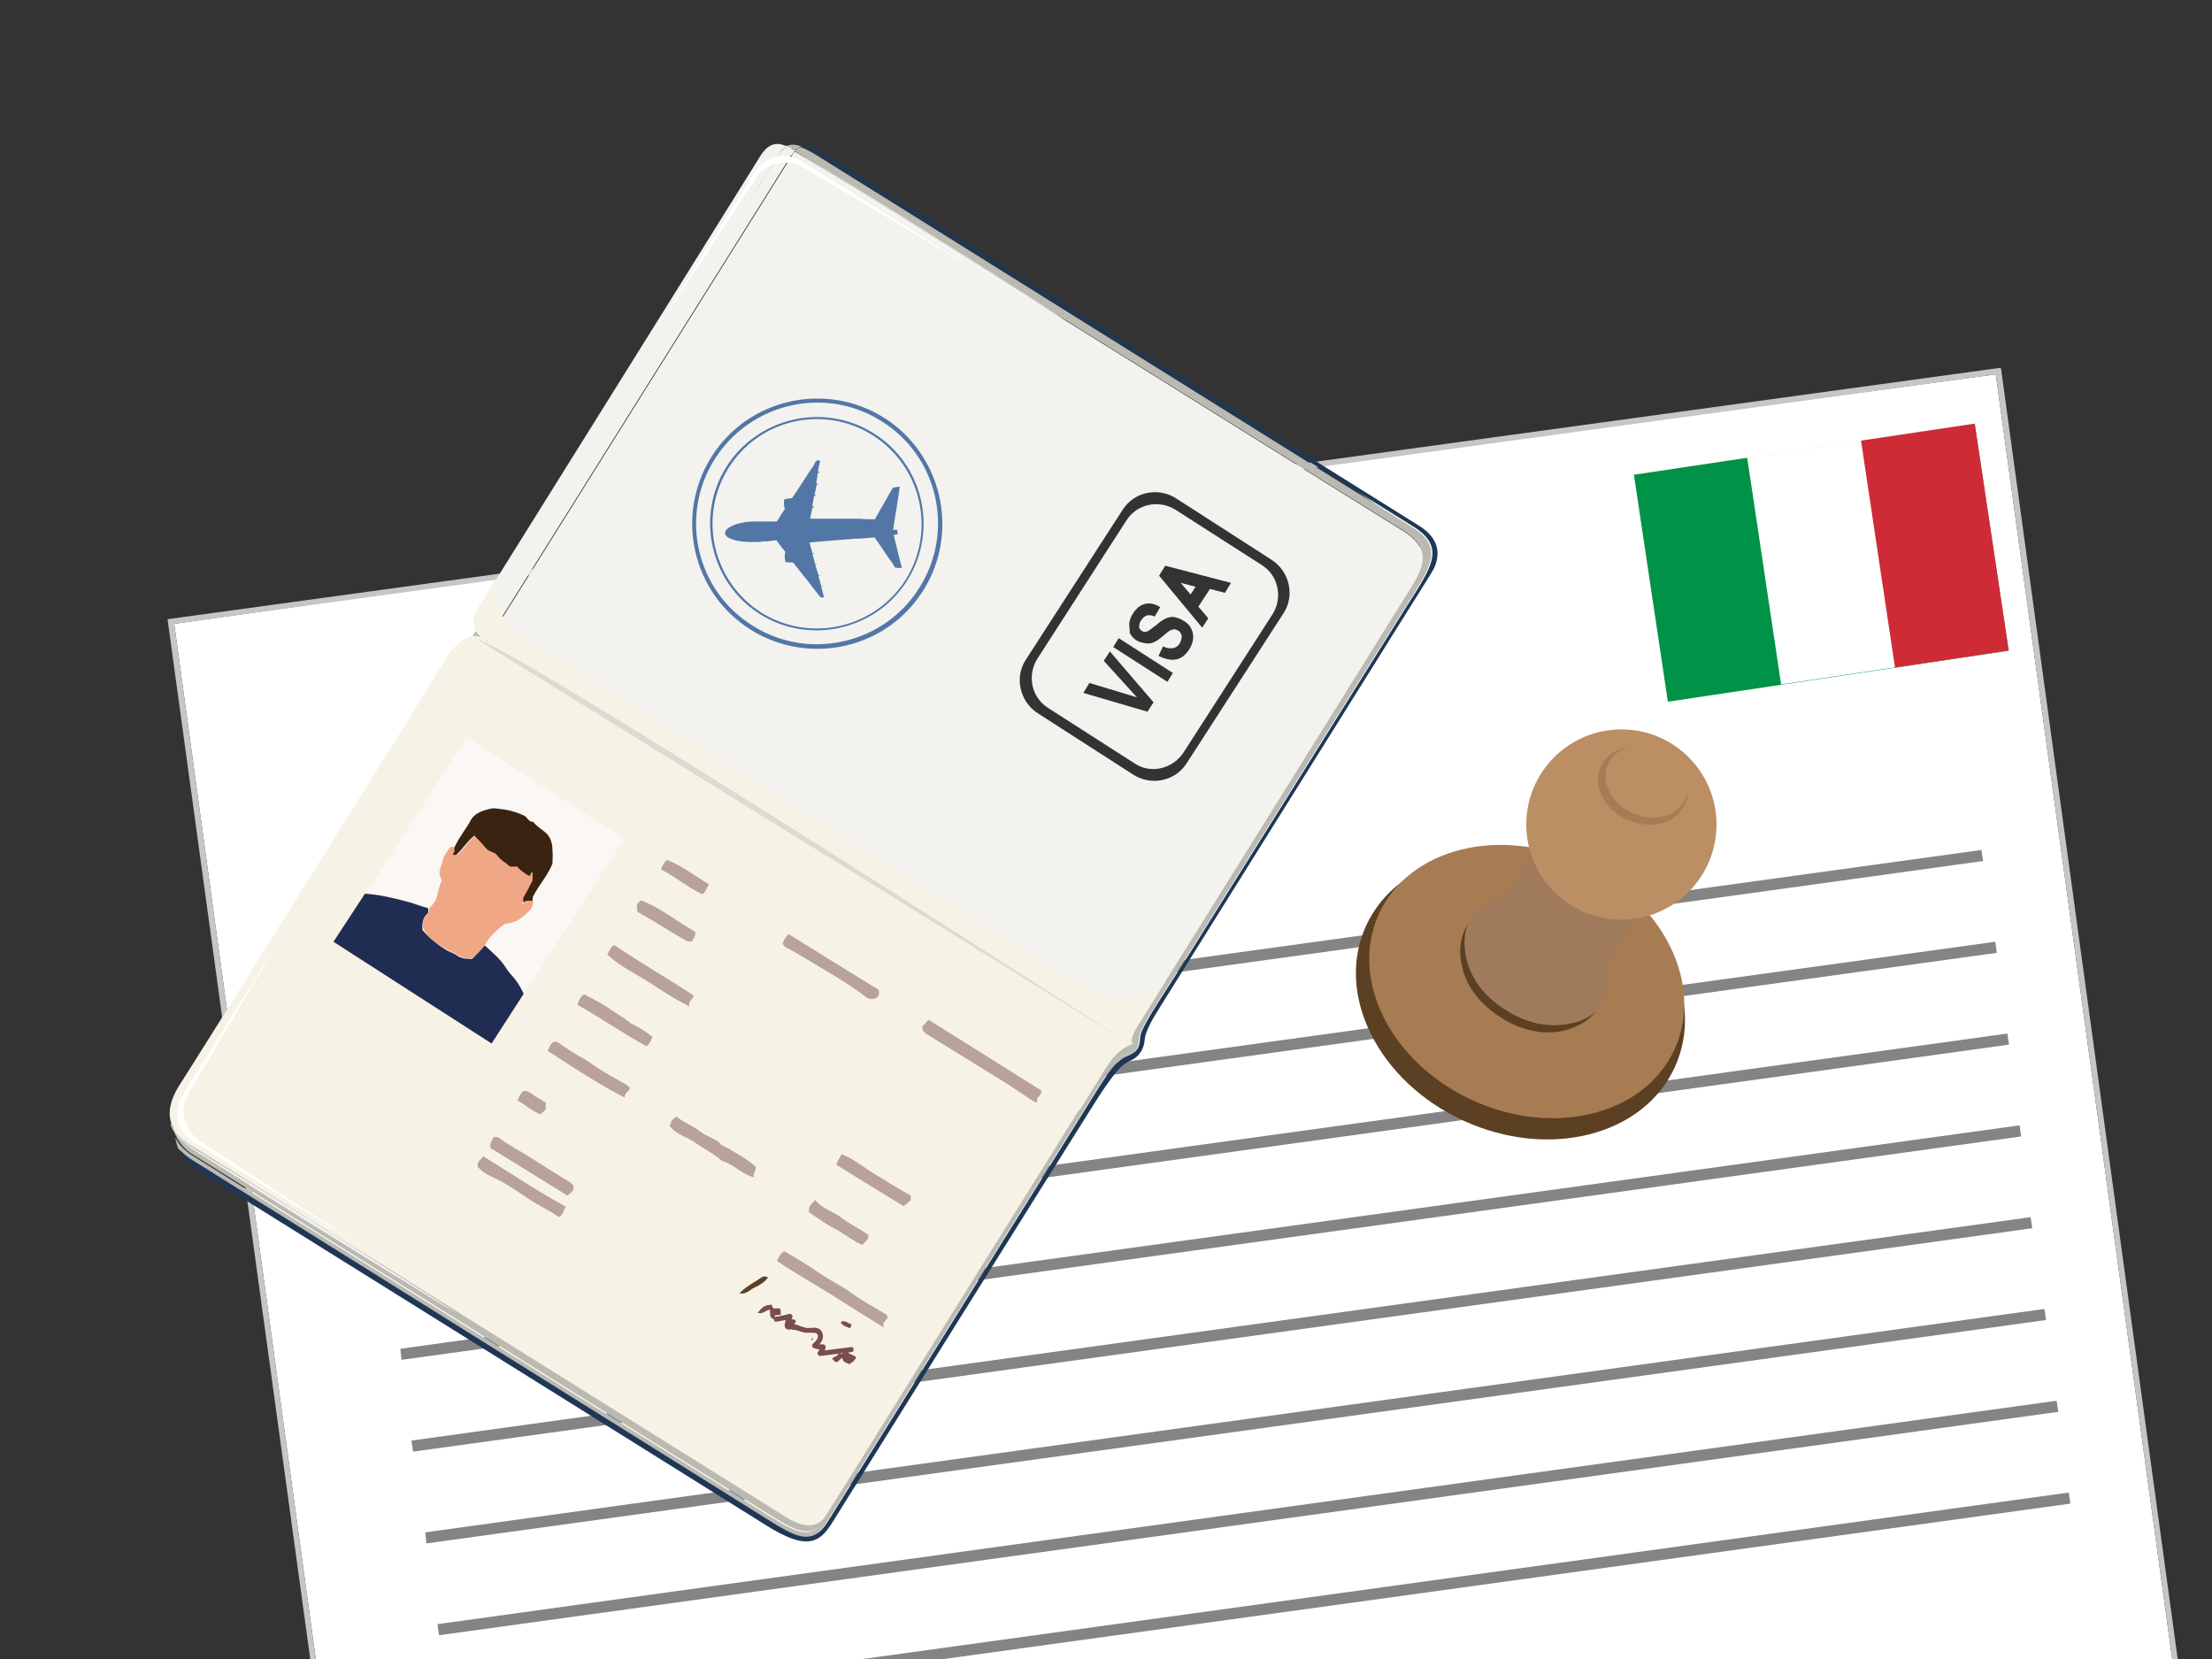
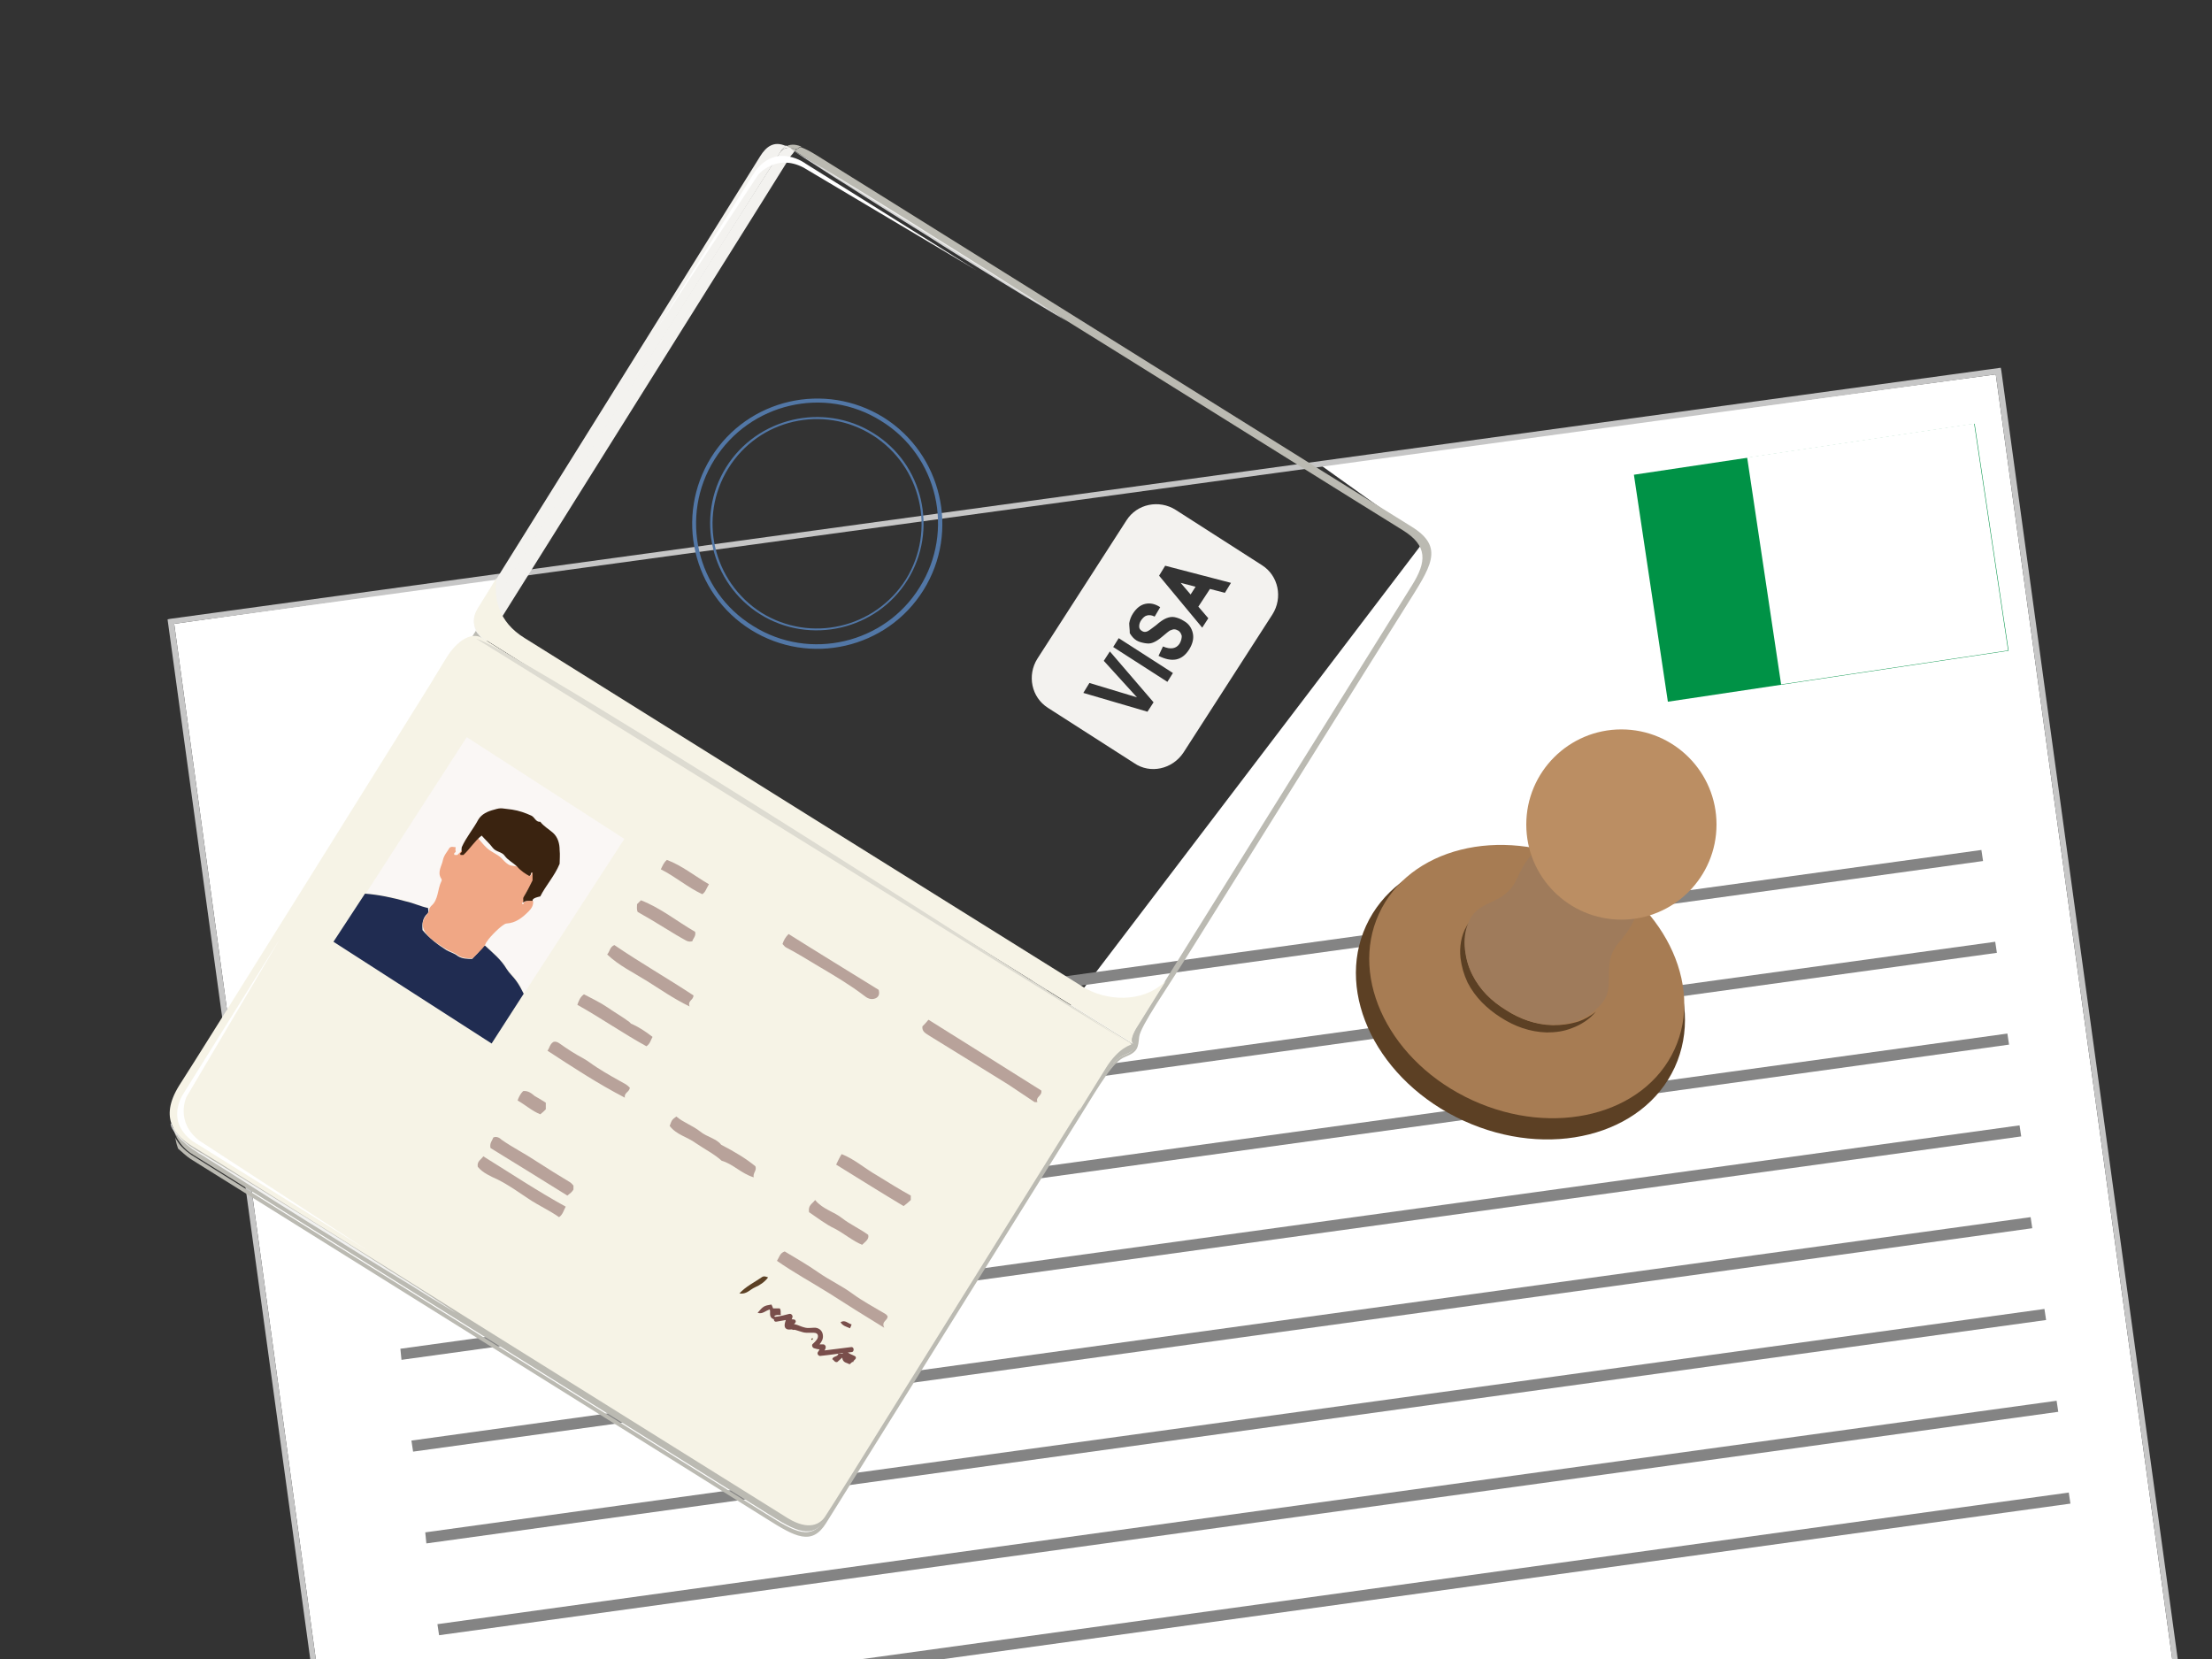
<svg xmlns="http://www.w3.org/2000/svg" version="1.1" id="Layer_1" x="0px" y="0px" viewBox="0 0 400 300" style="enable-background:new 0 0 400 300;" xml:space="preserve">
  <rect x="0" y="0" width="400" height="300" fill="#333333" stroke="none" />
  <style type="text/css">
	.st0{fill:#FFFFFF;}
	.st1{fill:#C6C6C6;}
	.st2{fill:#848484;}
	.st3{fill:#BBBAB2;}
	.st4{fill:#1F3756;}
	.st5{fill:#F3F2EF;}
	.st6{fill:#F6F3E6;}
	.st7{fill:#DDDBD1;}
	.st8{opacity:0.8;fill:#FFFFFF;}
	.st9{fill:#FAF7F5;}
	.st10{fill:#202C51;}
	.st11{fill:#F0A785;}
	.st12{fill:#3A2310;}
	.st13{fill:#B8A29A;}
	.st14{fill:#794E4B;}
	.st15{fill:#5C4024;}
	.st16{fill:#5277A6;}
	.st17{fill:#A77C53;}
	.st18{fill:#9F7B5B;}
	.st19{fill:#BB8E63;}
	.st20{fill:#009246;}
	.st21{fill:#CE2B37;}
</style>
  <polygon class="st0" points="89.8,104.6 31.5,112.8 57.1,300 392.8,300 360.9,67.7 238.8,84.1 257.7,97.6 137,256.2 58.9,214.6   49.3,182.1 91.6,105 " />
  <polygon class="st1" points="57.1,300 31.5,112.8 360.9,67.7 392.8,300 393.8,300 361.9,67 361.8,66.5 30.8,111.9 30.3,112   56.1,300 " />
  <polygon class="st2" points="323.2,160.6 358.6,155.7 358.3,153.7 100.9,189.2 100.9,189.2 65.5,194.1 65.8,196.1 323.2,160.6 " />
  <polygon class="st2" points="325.6,177.2 361.1,172.3 360.8,170.3 103.4,205.8 103.4,205.8 68,210.7 68.2,212.7 325.6,177.2 " />
  <polygon class="st2" points="327.9,193.8 363.3,188.9 363,186.9 105.6,222.4 105.6,222.4 70.2,227.3 70.5,229.3 327.9,193.8 " />
  <polygon class="st2" points="330,210.4 365.5,205.5 365.2,203.5 107.8,239 107.8,239 72.4,243.9 72.6,245.9 330,210.4 " />
  <polygon class="st2" points="332.1,227 367.5,222.1 367.2,220.1 109.8,255.6 109.8,255.6 74.4,260.5 74.7,262.5 332.1,227 " />
  <polygon class="st2" points="334.5,243.6 370,238.7 369.7,236.7 112.3,272.2 112.3,272.2 76.9,277.1 77.1,279.1 334.5,243.6 " />
  <polygon class="st2" points="336.8,260.2 372.2,255.3 371.9,253.3 114.5,288.8 114.5,288.8 79.1,293.7 79.4,295.7 336.8,260.2 " />
  <path class="st3" d="M84.2,215.2c-1.5-3.1-0.2-6.2,0-6.6c-0.2,0.4-0.4,0.6-0.4,0.6s-2,4.4,0.9,8C84.2,216.1,84.2,215.2,84.2,215.2  C84.2,215.2,84.2,215.2,84.2,215.2z" />
  <g>
-     <path class="st4" d="M256.5,95c-4.1-2.6-102.9-64.3-106.4-66.5c-2.4-1.5-3.9-2.5-5.1-2c0.8,0.3,1.8,0.8,2.9,1.5   c3.7,2.3,6,3.8,13,8.1c6.9,4.3,88.3,55.2,94.5,59c6.2,3.8,3.5,7.4-1,14.5c-4.5,7.2-35.7,57.1-39.4,63c-3.7,5.9-8.6,12.9-8.8,14.8   c-0.2,1.9-0.2,2.7-2.5,3.6c-2.3,0.9-4.6,5-7.9,10.3c-3.3,5.3-43.6,69.8-46.2,74c-2.6,4.2-5.6,2.4-10.7-0.7   c-5.8-3.6-98.3-61.4-104.2-65.1c-0.9-0.6-1.6-1.2-2.2-1.9c0.5,1.3,1.4,2.8,3.2,4c3.4,2.1,94.7,59.1,102.8,64.2   c8.1,5.1,10,2.8,12.4-1.1c2.4-3.9,41.9-67.1,46.2-73.9c4.3-6.9,5.7-8.3,7.3-9c1.7-0.7,2.5-2.3,2.6-3.8c0.1-1.6,1.7-4.2,2.9-6.1   c1.2-1.9,33.3-53.3,38.2-61.1c4.9-7.9,9.3-14.8,11.1-17.8C260.4,100.6,260.6,97.5,256.5,95z" />
    <path class="st3" d="M144.1,27c0.3-0.3,0.5-0.4,0.8-0.5c-1.2-0.5-2.1-0.4-2.8,0c0.2,0.1,0.5,0.2,0.7,0.4   C143.2,26.8,143.6,26.8,144.1,27z" />
    <path class="st3" d="M34.5,209.6c5.9,3.7,98.5,61.5,104.2,65.1c5.1,3.2,8.1,4.9,10.7,0.7c2.6-4.2,42.9-68.7,46.2-74   c3.3-5.3,5.7-9.5,7.9-10.3c2.3-0.9,2.3-1.7,2.5-3.6c0.2-1.9,5.1-8.9,8.8-14.8c3.7-5.9,34.9-55.9,39.4-63c4.5-7.2,7.2-10.7,1-14.5   c-6.2-3.8-87.6-54.7-94.5-59c-6.9-4.3-9.3-5.8-13-8.1c-1.1-0.7-2.1-1.2-2.9-1.5c-0.3,0.1-0.6,0.3-0.8,0.5c0.9,0.3,2,0.8,3.3,1.6   c3.7,2.3,6,3.8,12.9,8.1c6.9,4.3,88,55,94.2,58.8c6.1,3.8,3.5,7.3-1,14.4c-4.4,7.1-35.4,56.7-39.1,62.6c-3.7,5.9-8.6,12.8-8.7,14.7   c-0.2,1.9-0.2,2.7-2.5,3.6c-2.2,0.9-4.6,5-7.9,10.3c-3.3,5.3-43.3,69.3-45.9,73.4c-2.6,4.2-5.6,2.4-10.7-0.8   c-5.7-3.6-98-61.2-103.9-64.9c-1.5-1-2.5-2.1-3-3.2c0,0,0,0,0,0s0.1,0.9,0.5,2C32.9,208.3,33.6,209,34.5,209.6z" />
    <path class="st3" d="M86,114c-27.2,42.6-54.2,85-54.2,85s0,0,0,0C35.2,193.8,60.6,154,86,114C86,114,86,114,86,114z" />
    <path class="st3" d="M142.8,26.8c0.1,0,0.1,0.1,0.2,0.1c0.1,0.1,0.4,0.2,0.7,0.5c0.1-0.1,0.2-0.3,0.3-0.4   C143.6,26.8,143.2,26.8,142.8,26.8z" />
    <path class="st3" d="M31.9,205.6c0.6-1,28.5-45.5,56.2-89.6l-0.8-0.5c0,0-0.7-0.5-1.2-1.5c-25.5,40-50.8,79.8-54.2,85.1   C31.7,199.4,30.4,202.6,31.9,205.6z" />
    <path class="st3" d="M143.7,27.3c6.9,4.3,53.3,33.3,59.8,37.3c0,0,47.4,29.6,50.2,31.3c4.5,2.8,4.3,5.7,1.6,10   c-2.7,4.3-48.4,77.5-49.4,79.2c-0.6,0.9-1.9,3.1-1,3.7L88.1,116c-27.7,44.2-55.6,88.6-56.2,89.6c0.6,1.1,1.5,2.3,3,3.2   c5.9,3.7,98.2,61.3,103.9,64.9c5.1,3.2,8.1,4.9,10.7,0.8c2.6-4.2,42.6-68.1,45.9-73.4c3.3-5.3,5.6-9.4,7.9-10.3   c2.2-0.9,2.3-1.6,2.5-3.6c0.2-1.9,5.1-8.8,8.7-14.7c3.7-5.9,34.6-55.5,39.1-62.6c4.4-7.1,7.1-10.6,1-14.4   c-6.1-3.8-87.3-54.5-94.2-58.8c-6.9-4.3-9.3-5.8-12.9-8.1c-1.3-0.8-2.4-1.3-3.3-1.6C144,27.1,143.8,27.2,143.7,27.3z" />
    <path class="st5" d="M141.3,27.2c0.2-0.3,0.5-0.6,0.8-0.8c-2.2-1-3.6,0.2-4.6,1.8c-1.1,1.8-49.1,78.7-51.1,81.9c-1,1.6-0.8,3-0.3,4   c10.4-16.4,20.9-32.8,29.8-46.8C130.4,44.4,141,27.7,141.3,27.2z" />
    <path class="st5" d="M141.3,27.2c-0.3,0.5-10.9,17.2-25.5,40c14.3-22.5,24.8-38.9,25.1-39.4c0.4-0.7,1-1.1,1.9-1.1   c-0.3-0.1-0.5-0.3-0.7-0.4C141.8,26.6,141.5,26.9,141.3,27.2z" />
    <path class="st5" d="M115.8,67.2c-8.9,14-19.4,30.4-29.8,46.8c0,0,0,0,0,0C96.5,97.7,106.9,81.3,115.8,67.2z" />
    <path class="st5" d="M143.7,27.3c-0.4-0.2-0.6-0.4-0.7-0.5c-0.1,0-0.1-0.1-0.2-0.1c-0.9,0-1.5,0.4-1.9,1.1   c-0.3,0.5-10.8,16.9-25.1,39.4c-9,14.1-19.4,30.4-29.8,46.8c0.5,0.9,1.2,1.5,1.2,1.5l0.8,0.5c27.1-43.3,54.1-86.3,55-87.8   C143.3,27.9,143.5,27.6,143.7,27.3z" />
    <path class="st5" d="M214,136.1l16.1-25c1.9-3,1.1-7-1.9-8.9l-15.6-10c-3-1.9-7-1.1-8.9,1.9l-16.1,25c-1.9,3-1.1,7,1.9,8.9l15.6,10   C208,140,212,139.1,214,136.1z M210.7,102.3l11.9,3.1l-1.1,1.8l-2.7-0.7l-2.1,3.2l1.8,2.1l-1.1,1.7l-7.8-9.4L210.7,102.3z    M204.2,112.7c0.1-0.6,0.3-1.2,0.7-1.8c0.6-0.9,1.3-1.5,2.2-1.7c0.9-0.2,1.8,0,2.7,0.6l-1,1.7c-0.6-0.3-1-0.3-1.4-0.2   c-0.4,0.1-0.7,0.4-1,0.8c-0.3,0.4-0.4,0.8-0.4,1.2c0,0.4,0.2,0.6,0.5,0.8c0.3,0.2,0.6,0.2,0.9,0.1c0.3-0.1,0.8-0.5,1.6-1.1   c0.8-0.7,1.4-1.1,1.9-1.3c0.5-0.2,1-0.3,1.5-0.2c0.5,0.1,1.1,0.3,1.7,0.7c0.9,0.5,1.4,1.3,1.6,2.2c0.2,0.9,0,1.9-0.7,3   c-1.3,2-3.1,2.3-5.5,1.1l0.8-1.7c1.4,0.6,2.4,0.4,3-0.5c0.3-0.5,0.4-1,0.4-1.4c-0.1-0.4-0.3-0.8-0.7-1c-0.2-0.1-0.4-0.2-0.7-0.2   c-0.2,0-0.4,0.1-0.7,0.2c-0.2,0.1-0.7,0.5-1.4,1.1c-0.7,0.6-1.2,0.9-1.7,1.1c-0.5,0.2-0.9,0.2-1.5,0.1c-0.5-0.1-1-0.2-1.5-0.5   c-0.5-0.3-0.9-0.8-1.2-1.3C204.3,113.8,204.2,113.3,204.2,112.7z M202.3,115.4l9.8,6.3l-1,1.6l-9.8-6.3L202.3,115.4z M197,123.5   l8.6,2.6l-6-6.6l1.1-1.7l7.9,9.2l-1.1,1.7l-11.6-3.4L197,123.5z" />
-     <path class="st5" d="M205.9,185.2c1.1-1.7,46.7-74.8,49.4-79.2c2.7-4.3,2.9-7.2-1.6-10c-2.8-1.7-50.2-31.3-50.2-31.3   c-6.5-4-52.9-33-59.8-37.3c-0.2,0.2-0.4,0.5-0.6,0.9c-0.9,1.5-27.9,44.5-55,87.8l116.9,72.9C204,188.3,205.3,186.1,205.9,185.2z    M185.5,119.3L203,92.2c2.1-3.3,6.5-4.2,9.8-2l17.1,11c3.3,2.1,4.3,6.5,2.2,9.7L214.6,138c-2.1,3.3-6.5,4.2-9.8,2l-17.1-11   C184.4,126.9,183.4,122.5,185.5,119.3z" />
    <polygon class="st5" points="215.3,107.5 216.2,106.1 213.5,105.4  " />
    <path class="st6" d="M76.4,126c0,0,2.3-3.7,4.3-7c2-3.3,4.7-4.8,6.5-3.6c1.8,1.1,117.4,73.3,117.4,73.3s-2.3,0.5-4.6,4.2   c-2.3,3.7-35.5,56.9-39.8,63.8c-2.4,3.9-9.9,15.9-10.9,17.4c-0.9,1.5-3,2.8-6.9,0.4c-3.8-2.4-63.3-39.5-72.3-45.2   c-9-5.6-26.3-16.4-31.7-19.8c0,0-0.7-0.4-3.6-2.2c-2.9-1.8-6.2-4.9-2.4-11C36.3,190.3,76.4,126,76.4,126z" />
    <path class="st6" d="M80.7,119.1c-0.8,1.2-1.5,2.5-2.2,3.6c3-1.2,8.2-3.4,12.7-0.5c13.4,8.3,74.5,46.5,90.2,56.4   c12,7.5,16.5,13.3,13.7,22.4c2.6-4.2,4.4-7.1,4.9-7.9c2.3-3.7,4.6-4.2,4.6-4.2S89.1,116.6,87.2,115.5   C85.4,114.3,82.7,115.8,80.7,119.1z" />
    <path class="st6" d="M195.9,178.5c-5.3-3.3-91.3-57-101-63.1c-4.9-3-5.6-7.3-5.1-10.9c-1.9,3.1-3.1,5-3.4,5.5   c-2,3.2,0.9,5.4,0.9,5.4l117.7,73.4c-1-0.6,0.4-2.8,1-3.7c0.2-0.3,2-3.2,4.8-7.7C206.5,181.6,199.8,180.9,195.9,178.5z" />
    <path class="st7" d="M86.1,115.5l117.6,72.9C203.7,188.4,93.5,117.2,86.1,115.5z" />
    <path class="st8" d="M31,203.1c0,0,0,0.1,0,0.2c0,0.1,0,0.1,0.1,0.2c0,0.1,0.1,0.2,0.1,0.3c0.1,0.2,0.3,0.4,0.4,0.7   c0.2,0.3,0.4,0.5,0.7,0.9c0.3,0.3,0.6,0.6,1,1c0.4,0.3,0.8,0.7,1.3,1c0.5,0.3,1,0.7,1.6,1c0.6,0.3,1.2,0.7,1.8,1.1   c2.5,1.5,5.4,3.3,8.5,5.2c3.1,1.9,6.4,4,9.7,6c3.3,2.1,6.6,4.1,9.7,6.1c3.1,2,6,3.8,8.4,5.3c2.5,1.6,4.5,2.9,5.9,3.8   c1.4,0.9,2.2,1.5,2.2,1.5s-0.8-0.5-2.3-1.4c-1.5-0.9-3.5-2.1-6-3.7c-2.5-1.5-5.4-3.3-8.5-5.2c-3.1-1.9-6.4-4-9.7-6   c-3.3-2.1-6.6-4.1-9.7-6.1c-3.1-2-6-3.8-8.4-5.3c-0.6-0.4-1.2-0.8-1.8-1.1c-0.5-0.4-1.1-0.7-1.6-1.1c-0.5-0.4-0.9-0.7-1.3-1.1   c-0.4-0.3-0.7-0.7-1-1c-0.3-0.3-0.5-0.6-0.7-0.9c-0.2-0.3-0.3-0.5-0.4-0.7c0-0.1-0.1-0.2-0.1-0.3c0-0.1,0-0.2-0.1-0.2   C31,203.2,31,203.1,31,203.1z" />
    <path class="st8" d="M143.4,27.2c0,0,0.8,0.5,2.2,1.3c1.4,0.8,3.3,2,5.7,3.4c2.3,1.4,5.1,3.1,8,4.9c2.9,1.8,6,3.7,9.1,5.7   c3.1,1.9,6.2,3.9,9.1,5.7c2.9,1.8,5.6,3.6,7.9,5c2.3,1.5,4.2,2.7,5.6,3.6c1.3,0.9,2.1,1.4,2.1,1.4s-0.8-0.5-2.2-1.3   c-1.4-0.8-3.3-2-5.7-3.4c-2.3-1.4-5.1-3.1-8-4.9c-2.9-1.8-6-3.7-9.1-5.7c-3.1-1.9-6.2-3.9-9.1-5.7c-2.9-1.8-5.6-3.6-7.9-5   c-2.3-1.5-4.2-2.7-5.6-3.6C144.1,27.7,143.4,27.2,143.4,27.2z" />
    <path class="st0" d="M176.6,48.9l-30.9-19.3c0,0-5.1-3.9-9.1,1.3l-17.7,28.4l18.2-27.7c0,0,3.2-3.9,8.2-1.3L176.6,48.9z" />
    <path class="st0" d="M66.6,226.2l-30.9-19.3c0,0-5.8-2.8-2.8-8.7l17.7-28.4l-16.9,28.6c0,0-2.1,4.5,2.4,7.9L66.6,226.2z" />
    <g>
      <path class="st9" d="M77.5,164.1c-0.1,0.3,0.1,0.7-0.1,1c-1,0.8-1.1,1.9-0.9,3c1.3,1.4,2.7,2.6,4.3,3.6c0.7,0.4,1.5,0.7,2.1,1.1    c0.8,0.6,1.7,0.5,2.6,0.5c0.4-0.5,1-0.8,1.2-1.4c0.2-0.5,0.6-0.8,1.1-1c1.4,1.3,2.8,2.6,3.9,4.2c0.5,0.8,1.2,1.3,1.7,2.1    c0.6,0.8,1,1.6,1.4,2.4l18.1-27.9l-28.5-18.4l-18.2,28.2c2.5,0.2,5,0.7,7.4,1.4C74.9,163.3,76.1,163.9,77.5,164.1z" />
      <path class="st10" d="M88.9,188.7l5.8-9c-0.4-0.8-0.8-1.6-1.4-2.4c-0.5-0.7-1.2-1.3-1.7-2.1c-1-1.7-2.5-2.9-3.9-4.2    c-0.5,0.2-0.9,0.5-1.1,1c-0.3,0.6-0.9,0.9-1.2,1.4c-0.9,0-1.8,0-2.6-0.5c-0.6-0.5-1.4-0.7-2.1-1.1c-1.6-1-3.1-2.2-4.3-3.6    c-0.1-1.1,0-2.2,0.9-3c0.3-0.3,0.1-0.7,0.1-1c-1.4-0.3-2.6-0.9-4-1.2c-2.5-0.7-4.9-1.2-7.4-1.4l-5.7,8.7L88.9,188.7z" />
      <path class="st11" d="M87.7,170.9c-0.6,0.9-1.5,1.6-2.2,2.4c-0.9,0-1.8,0-2.6-0.5c-0.6-0.5-1.4-0.7-2.1-1.1    c-1.8-1.1-5.7-3.3-3.9-5.9c0.2-0.4,0.6-0.7,0.7-1.1c0-0.2,0-0.4,0.1-0.5c0.1-0.2,0.2-0.3,0.3-0.4c1.3-1.1,1.1-3,1.8-4.4    c0.1-0.1,0.1-0.4,0-0.5c-0.8-1.2,0.1-2.3,0.3-3.4c0.2-0.9,0.8-1.5,1.2-2.2c0.4-0.3,0.7-0.1,1.1-0.1c0,0.2-0.1,0.5,0,0.7    c0.1,0.3-0.5,0.3-0.2,0.7c0.2,0,0.5,0,0.5,0c1.2-1.1,2-2.5,3.3-3.5c0.7,0.7,1.4,1.7,2.1,2.3c0.8,0.7,1.7,1,2.5,1.7    c0.4,0.4,0.8,0.9,1.3,1.2c0.6,0.4,1.3,0.2,1.8,0.5c0.7,0.4,1.4,1.2,2.1,1.6c0.5-0.1,0.1-0.7,0.6-0.6c0,0.5,0,1,0,1.4    c-0.6,1-1.1,2-1.6,3c-0.2,0.3-0.1,0.7-0.1,1c-0.2,0-0.3,0-0.3,0.2c0,0,0.1,0.1,0.1,0.1c0.2,0,0.2-0.1,0.2-0.3    c0.5-0.4,1.1-0.3,1.7-0.3c0.1,0.8-0.3,1.4-0.8,1.9c-1.1,1.1-2.3,2.1-4,2.2c-0.7,0-3.2,2.6-3.5,3.2    C87.9,170.4,87.8,170.7,87.7,170.9C87.7,170.9,87.7,170.9,87.7,170.9z" />
-       <path class="st12" d="M96.3,162.9c-0.6,0-1.2-0.1-1.7,0.3c0.1-0.3-0.1-0.7,0.1-1c0.6-1,1.1-2,1.6-3c0-0.4,0-0.9,0-1.4    c-0.5-0.1-0.1,0.5-0.6,0.6c-0.7-0.4-1.5-0.9-2.2-1.7c-0.4,0-0.9,0-1.3,0c-0.7-0.7-1.6-1.1-2.2-1.9c-0.5-0.8-1.6-0.7-2.2-1.5    c-0.6-0.8-1.3-1.4-2-2.2c-1.3,1-2.1,2.4-3.3,3.5c-0.1,0-0.3,0-0.5,0c-0.3-0.4,0.3-0.4,0.2-0.7c-0.1-0.2,0-0.5,0-0.7    c0.8-1.8,2.1-3.3,3-5c0.6-1,1.7-1.5,2.9-1.8c1.3-0.4,1.3-0.2,3.2,0c1.3,0.2,2.4,0.6,3.5,1.1c0.6,0.3,0.8,1.2,1.6,1.1    c0.6,0.8,1.5,1.3,2.3,2c0.9,0.8,1.2,2,1.2,3.1c0.1,0.9,0,1.7,0,2.5c-0.9,2.2-2.5,3.9-3.5,5.9C96.3,162.4,96.3,162.7,96.3,162.9z" />
+       <path class="st12" d="M96.3,162.9c-0.6,0-1.2-0.1-1.7,0.3c0.1-0.3-0.1-0.7,0.1-1c0.6-1,1.1-2,1.6-3c0-0.4,0-0.9,0-1.4    c-0.5-0.1-0.1,0.5-0.6,0.6c-0.7-0.4-1.5-0.9-2.2-1.7c-0.7-0.7-1.6-1.1-2.2-1.9c-0.5-0.8-1.6-0.7-2.2-1.5    c-0.6-0.8-1.3-1.4-2-2.2c-1.3,1-2.1,2.4-3.3,3.5c-0.1,0-0.3,0-0.5,0c-0.3-0.4,0.3-0.4,0.2-0.7c-0.1-0.2,0-0.5,0-0.7    c0.8-1.8,2.1-3.3,3-5c0.6-1,1.7-1.5,2.9-1.8c1.3-0.4,1.3-0.2,3.2,0c1.3,0.2,2.4,0.6,3.5,1.1c0.6,0.3,0.8,1.2,1.6,1.1    c0.6,0.8,1.5,1.3,2.3,2c0.9,0.8,1.2,2,1.2,3.1c0.1,0.9,0,1.7,0,2.5c-0.9,2.2-2.5,3.9-3.5,5.9C96.3,162.4,96.3,162.7,96.3,162.9z" />
    </g>
    <g>
      <path class="st13" d="M187.1,199.3c-1.6-1.1-3.2-2.1-4.8-3.2c-2.1-1.3-4.2-2.6-6.3-3.9c-2.7-1.7-5.4-3.3-8.1-5    c-0.6-0.4-1.2-0.7-1.1-1.6c0.4-0.4,0.7-0.7,1.1-1.2c6.9,4.3,13.7,8.6,20.4,12.8c0.2,1-1.1,1.1-0.7,2.1    C187.4,199.3,187.3,199.3,187.1,199.3z" />
      <path class="st13" d="M140.5,228c0.4-0.6,0.5-1.4,1.4-1.7c2,1.2,4.1,2.4,6.1,3.8c2,1.4,4.2,2.4,6.1,3.8c1.9,1.4,4,2.5,6,3.7    c0.2,0.1,0.3,0.3,0.4,0.4c0.1,0.8-1.2,0.9-0.6,2.1c-3.6-2.2-6.8-4.2-9.9-6.2C146.8,231.9,143.5,230.1,140.5,228z" />
      <path class="st13" d="M158.9,179c0.1,0.5,0.2,1.1-0.5,1.5c-0.9,0.4-1.6,0-2.2-0.5c-2.5-1.9-5.2-3.5-7.9-5.1    c-2-1.2-4.1-2.5-6.2-3.6c-0.2-0.1-0.4-0.4-0.6-0.6c0.2-0.6,0.5-1.2,1.1-1.8C148,172.3,153.4,175.6,158.9,179z" />
      <path class="st13" d="M86.4,211c-0.2-1,0.6-1.3,1-1.9c5,3.1,9.8,6.3,14.9,9.1c-0.4,0.7-0.5,1.4-1.2,1.9c-1.7-1.2-3.7-2.1-5.5-3.3    c-1.8-1.2-3.6-2.5-5.6-3.5C88.7,212.7,87.3,212.1,86.4,211z" />
      <path class="st13" d="M130.5,209.9c-1.3-1.2-3.1-2.1-4.7-3.2c-1.5-1.1-3.5-1.5-4.7-3.1c0.4-1.1,0.4-1.1,1.2-1.7    c1.3,1.1,2.9,1.6,4.3,2.7c1.2,1,3,1.3,3.8,2.4c2.5,1.3,4.5,2.5,6.2,3.9c0.3,0.8-0.5,1.2-0.3,2C134,212.2,132.6,210.5,130.5,209.9z    " />
      <path class="st13" d="M125.4,180c0,0.9-1.1,0.9-0.7,2c-2.9-1.4-5.3-3.1-7.7-4.6c-2.4-1.5-5.1-2.8-7.2-4.8c0.5-0.6,0.5-1.4,1.3-1.7    C115.8,174.1,120.7,176.9,125.4,180z" />
      <path class="st13" d="M103.7,214.4c0,0.2,0,0.4,0,0.7c-0.2,0.4-0.6,0.7-1.1,1.1c-4.7-2.9-9.3-5.8-13.9-8.6    c-0.2-0.9,0.3-1.3,0.5-1.9c0.6-0.3,1.2,0.1,1.5,0.4c2,1.4,4.2,2.5,6.3,3.9c2,1.3,4.1,2.6,6.1,3.8    C103.4,214,103.5,214.2,103.7,214.4z" />
      <path class="st13" d="M99,190c0.4-0.5,0.4-1.2,1.1-1.6c0.3-0.1,0.7,0,1.1,0.3c1.4,1,2.8,1.9,4.3,2.7c0.9,0.5,1.6,1.1,2.4,1.6    c1.7,1.1,3.5,2.1,5.3,3.1c0.3,0.2,0.5,0.4,0.7,0.6c-0.1,0.8-1.1,0.9-0.9,1.8C108,195.9,103.6,193,99,190z" />
      <path class="st13" d="M105.6,179.8c1.5,0.8,3,1.5,4.3,2.4c1.3,0.9,2.7,1.7,3.9,2.6c0.1,0.1,0.2,0.2,0.3,0.3    c1.4,0.6,2.6,1.4,3.9,2.4c-0.3,0.5-0.4,1.2-1.1,1.7c-4.2-2.3-8.2-5.1-12.5-7.5C104.7,180.9,104.9,180.3,105.6,179.8z" />
      <path class="st13" d="M164.7,216.2c0,0.4,0,0.6,0,0.8c-0.4,0.4-0.8,0.7-1.3,1.1c-4-2.4-8-4.9-12.2-7.5c0.3-0.6,0.6-1.3,1-1.9    c2.3,0.9,4.2,2.6,6.3,3.8C160.6,213.8,162.7,215.1,164.7,216.2z" />
      <path class="st13" d="M146.3,219.2c-0.2-1.3,0.6-1.5,1.1-2.2c1.4,1.7,3.4,2.1,4.9,3.3c1.4,1.1,3.2,1.9,4.7,3    c0.2,0.8-0.5,1.2-1.1,1.8c-1.7-0.7-3.2-2-4.9-2.9C149.3,221.4,147.8,220.2,146.3,219.2z" />
      <path class="st13" d="M125.7,168.5c0.2,0.8-0.4,1.2-0.5,1.7c-0.4,0.1-0.7,0.1-1.1-0.1c-1.3-0.7-2.6-1.5-3.9-2.3    c-1.6-1-3.3-2-4.9-2.9c-0.2-0.5-0.1-0.9-0.1-1.4c0.2-0.2,0.4-0.4,0.7-0.7C119.5,164.2,122.4,166.6,125.7,168.5z" />
      <path class="st13" d="M128.2,159.9c-0.5,0.8-0.6,1.4-1.2,1.8c-2.6-1.2-4.9-3.2-7.5-4.5c0.3-0.6,0.5-1.2,1.1-1.7    C123.3,156.5,125.6,158.4,128.2,159.9z" />
      <path class="st13" d="M98.7,199.4c0,0.4,0,0.8,0,1.2c-0.3,0.3-0.6,0.6-1,0.9c-1.5-0.6-2.7-1.7-4.1-2.5c0.2-0.6,0.5-1.2,1-1.7    c0.9-0.1,1.5,0.4,2.1,0.9C97.4,198.6,98.1,199,98.7,199.4z" />
      <path class="st14" d="M154.3,246.3c-0.3-0.1-0.4,0.3-0.7,0.4c-0.4-0.3-1.2-0.2-1.3-1.2c-0.3,0.3-0.6,0.5-0.9,0.8    c-0.5,0.1-0.6-0.4-0.9-0.5c0.1-0.6,1-0.4,1.1-1c0.2,0,0.5,0,0.8,0c0-0.3,0-0.5,0-0.8c0.2,0,0.5,0,0.6,0c0.3,0.9,1.1,0.9,1.7,1.3    C155,245.8,154.3,245.9,154.3,246.3z" />
      <path class="st14" d="M140.8,238.6c-0.3,0-0.6,0-0.8,0c-1.1-0.4-0.6-1.2-0.8-1.8c-0.8,0.2-1.3,0.9-2.2,0.6c1-1.2,1.2-1.3,2.5-1.5    c0.1,0.2,0.2,0.4,0.3,0.7c0.4,0,0.8,0,1.2,0c0.3,0.4,0.1,0.8,0.2,1.2c-0.4,0-0.8-0.1-1.2,0.2c0.3,0.3,0.5,0.1,0.8,0.2    C140.8,238.3,140.8,238.4,140.8,238.6z" />
      <path class="st15" d="M133.7,233.9c1.2-1.3,2.7-2,4-2.9c0.4-0.3,0.7-0.2,1.2,0c-0.7,0.9-1.5,1.4-2.4,1.8    C135.6,233.2,135,234.1,133.7,233.9z" />
      <path class="st14" d="M142.7,238.6c0.4,0,0.8-0.1,1.1,0.1c0.4,0.5-0.5,0.7-0.3,1.2c0.4,0.6,1.1-0.1,1.6,0.4    c-0.6,0.3-1.2,0-1.7,0.2c-0.2-0.2-0.3-0.3-0.5-0.5c-0.2-0.3-0.1-0.7-0.1-1.1C142.7,238.8,142.7,238.7,142.7,238.6z" />
      <path class="st14" d="M154,239.5c-0.1,0.3-0.2,0.5-0.3,0.7c-0.6-0.3-1.3-0.4-1.7-1.1C152.8,238.6,153.3,239.3,154,239.5z" />
      <path class="st15" d="M147,242c0,0.2-0.1,0.3-0.2,0.3c0,0-0.1-0.1-0.1-0.1C146.7,242.1,146.8,242,147,242z" />
    </g>
    <path class="st14" d="M153.9,243.6c-1.6,0.2-3.2,0.4-4.8,0.6c0.1-0.2,0.2-0.3,0.2-0.5c0.1-0.3-0.2-0.6-0.4-0.6c-0.2,0-0.5,0-0.7,0   c0.4-0.5,0.7-1,0.6-1.7c-0.1-0.9-0.9-1.4-1.7-1.3c-0.5,0-1,0.1-1.4,0c-0.5-0.1-1-0.3-1.5-0.5c-0.3-0.1-0.9-0.3-1.3-0.1c0,0,0,0,0,0   c0,0,0,0,0,0c0.1-0.1,0.1-0.3,0.1-0.4c0.1-0.3,0.2-0.6,0.3-0.9c0.1-0.3-0.2-0.7-0.6-0.6c-0.8,0.2-1.5,0.4-2.3,0.5   c-0.6,0.1-0.6,1,0,0.9c0.6-0.1,1.1-0.2,1.7-0.3c-0.2,0.6-0.4,1.3,0.1,1.6c0.3,0.2,0.7,0.1,1,0.1c0.5,0,0.9,0.2,1.3,0.3   c0.4,0.1,0.8,0.3,1.3,0.3c0.4,0,0.9,0,1.3,0c0.5,0,0.9,0.2,0.8,0.8c-0.1,0.5-0.6,0.9-0.9,1.2c-0.3,0.2-0.1,0.7,0.2,0.8   c0.3,0.1,0.7,0.2,1,0.2c-0.1,0.2-0.2,0.4-0.3,0.5c-0.2,0.3,0.1,0.7,0.4,0.7c1.9-0.2,3.8-0.5,5.7-0.7   C154.5,244.5,154.5,243.5,153.9,243.6z" />
    <g>
-       <path class="st16" d="M162.5,89.5l0.2-1.5c0,0,0,0,0,0l0,0c0,0-1.2,0.1-1.3,0.3c-0.1,0.1-2.2,3.9-3.2,5.6c0,0-0.1,0-0.1,0    c-0.9,0-1.8,0-2.7-0.1c-0.1,0-0.2,0-0.3,0c-0.5,0-1,0-1.4,0c-0.1,0-0.2,0-0.2,0c-0.5,0-0.9,0-1.4,0c0,0-0.1,0-0.1,0l0,0    c-1.8,0-3.7,0-5.5,0l0.4-2c0,0,0,0,0,0c0,0,0,0,0.1,0c0,0,0,0,0,0l0,0c0.1,0,0.2,0,0.2-0.1c0,0,0,0,0,0l0,0c0,0,0-0.1,0-0.1l0,0    c0,0,0,0,0,0c0,0-0.1,0-0.2,0c0,0,0,0,0,0c0,0,0,0-0.1,0c0,0,0,0,0,0l0.3-1.9l0,0c0,0,0,0,0.1,0c0,0,0,0,0,0l0,0    c0.1,0,0.2,0,0.2-0.1c0,0,0,0,0,0l0,0c0,0,0-0.1,0-0.1l0,0c0,0,0,0,0,0c0,0-0.1,0-0.2,0c0,0,0,0,0,0c0,0,0,0,0,0c0,0,0,0,0,0    l0.3-1.5l0.1-0.4c0,0,0,0,0,0c0,0,0,0,0,0c0,0,0,0,0,0c0.1,0,0.2,0,0.2-0.1c0,0,0,0,0,0l0,0c0,0,0-0.1,0-0.1l0,0c0,0,0,0,0,0    c0,0-0.1,0-0.2,0l0,0c0,0,0,0-0.1,0l0.3-1.9c0,0,0,0,0,0c0,0,0,0,0.1,0c0,0,0,0,0,0l0,0c0.1,0,0.2,0,0.2-0.1c0,0,0,0,0,0l0,0    c0,0,0-0.1,0-0.1l0,0c0,0,0,0,0,0c0,0-0.1,0-0.2,0c0,0,0,0,0,0c0,0-0.1,0-0.1,0l0,0l0.4-2l0,0l0,0c0,0-0.4-0.1-0.6,0c0,0,0,0,0,0    c0,0,0,0,0,0c0,0,0,0-0.1,0.1c0,0,0,0,0,0c0,0-0.1,0.1-0.1,0.1c0,0,0,0,0,0c-0.1,0.1-0.2,0.3-0.3,0.5c0,0,0,0,0,0.1    c-0.1,0.1-0.1,0.2-0.2,0.3c0,0,0,0,0,0c0,0,0,0.1-0.1,0.1c0,0,0,0,0,0s0,0,0,0c-0.9,1.3-2.3,3.6-3.7,5.6c-0.2,0-0.5,0-0.8,0.1l0,0    l0,0c-0.2,0-0.4,0.1-0.6,0.1c0,0,0,0,0,0c0,0,0,0,0,0l0,0c0,0,0,0,0,0c0,0,0,0,0,0c0,0,0,0,0,0.1l0,0c0,0,0,0,0,0l0,0    c0,0,0,0.1,0,0.1c0,0.2-0.1,0.5,0,0.9c0,0,0,0,0,0c0,0,0,0.1,0,0.2c0,0,0,0,0,0l0,0c0,0,0,0,0,0c0,0,0,0,0,0    c0,0.1,0.1,0.2,0.1,0.3c0,0,0,0,0.1,0c-0.3,0.5-0.6,1-0.9,1.4c0,0.1-0.1,0.1-0.1,0.2c0,0,0,0,0,0c-0.2,0.3-0.4,0.6-0.5,0.8    c-0.4,0-0.8,0-1.1,0l0,0c-0.8,0-1.5,0-2.1,0c-0.1,0-0.1,0-0.2,0c-0.1,0-0.2,0-0.3,0c-0.1,0-0.1,0-0.2,0c-0.1,0-0.1,0-0.2,0    c0,0-0.1,0-0.1,0c-0.1,0-0.2,0-0.2,0c-2.8,0.1-5,1.1-5,2.1c0,1,2.4,1.7,5.1,1.6c0.1,0,0.2,0,0.2,0c0,0,0.1,0,0.2,0    c0,0,0.1,0,0.1,0c0.1,0,0.1,0,0.2,0c0,0,0.1,0,0.1,0c0.3,0,0.6,0,0.9-0.1c0.1,0,0.3,0,0.4,0c0,0,0.1,0,0.1,0c0.3,0,0.6,0,0.9-0.1    l0,0c0.4,0,0.7-0.1,1.1-0.1c0.2,0.2,0.3,0.4,0.5,0.7l0,0c0.3,0.4,0.7,0.9,1.2,1.5c-0.1,0-0.1,0-0.1,0c0,0.1-0.1,0.2-0.1,0.3    c0,0,0,0,0,0c0,0,0,0,0,0l0,0c0,0,0,0,0,0.1c0,0.1,0,0.1,0,0.2l0,0c0,0.3,0,0.6,0.1,0.8c0,0,0,0.1,0,0.1l0,0c0,0,0,0,0,0    c0,0,0,0,0,0c0,0,0,0,0,0.1c0,0,0,0,0,0.1c0,0,0,0,0,0c0,0,0,0,0,0c0,0,0,0,0,0c0,0,0,0,0,0c0.2,0,0.4,0.1,0.6,0.1l0,0l0,0    c0.3,0,0.5,0,0.8,0c0.8,1,1.6,2,2.3,2.9c0,0,0.1,0.1,0.1,0.1c0.1,0.1,0.2,0.3,0.3,0.4c0.1,0.1,0.2,0.2,0.2,0.3    c0,0,0.1,0.1,0.1,0.1c0.1,0.1,0.2,0.2,0.2,0.3c0,0,0.1,0.1,0.1,0.1c0.1,0.1,0.2,0.2,0.3,0.4c0,0,0,0,0,0c0.2,0.2,0.3,0.4,0.5,0.6    c0,0,0,0,0,0s0,0,0,0c0,0,0.1,0.1,0.1,0.1c0,0,0,0,0,0c0.1,0.1,0.1,0.2,0.2,0.3c0,0,0,0,0,0c0.1,0.2,0.3,0.3,0.4,0.5c0,0,0,0,0,0    c0,0,0.1,0.1,0.1,0.1c0,0,0,0,0,0c0,0,0.1,0.1,0.1,0.1c0,0,0,0,0,0c0,0,0,0,0,0c0.2,0.1,0.4,0,0.5,0c0,0,0.1,0,0.1,0l-0.5-1.9    c0,0,0,0,0,0c0,0,0.1,0,0.1,0l0,0c0.1,0,0.1,0,0.2,0c0,0,0,0,0,0l0,0c0,0,0-0.1,0-0.1l0,0c0,0,0,0,0,0c-0.1,0-0.1,0-0.2,0    c0,0,0,0,0,0c0,0,0,0,0,0c0,0,0,0-0.1,0l-0.5-1.9c0,0,0,0,0.1,0l0,0c0.1,0,0.1,0,0.2,0c0,0,0,0,0,0l0,0c0,0,0-0.1,0-0.1l0,0    c0,0,0,0,0,0c-0.1,0-0.1,0-0.2,0c0,0,0,0,0,0c0,0,0,0,0,0c0,0,0,0-0.1,0l-0.4-1.3l-0.2-0.6c0,0,0.1,0,0.1,0c0,0,0,0,0,0    c0.1,0,0.1,0,0.2,0c0,0,0,0,0,0l0,0c0,0,0-0.1,0-0.1l0,0c0,0,0,0,0,0c-0.1,0-0.1,0-0.2,0l0,0c0,0,0,0,0,0c0,0-0.1,0-0.1,0    l-0.5-1.9c0,0,0,0,0,0c0,0,0.1,0,0.1,0c0,0,0,0,0,0c0.1,0,0.1,0,0.2,0c0,0,0,0,0,0l0,0c0,0,0-0.1,0-0.1l0,0c0,0,0,0,0,0    c-0.1,0-0.1,0-0.2,0c0,0,0,0,0,0c0,0,0,0,0,0c0,0-0.1,0-0.1,0l-0.5-1.9c1.8-0.2,3.8-0.3,5.7-0.5l0,0c0.1,0,0.1,0,0.2,0    c0.4,0,0.9-0.1,1.3-0.1c0.1,0,0.2,0,0.2,0c0.4-0.1,0.9-0.1,1.3-0.1c0.1,0,0.3,0,0.4,0c0.4,0,0.9-0.1,1.3-0.1c0.1,0,0.1,0,0.1,0    c0.4-0.1,0.8-0.1,1.2-0.1c0,0,0.1,0,0.1,0c0.1,0.2,0.2,0.3,0.3,0.5c0,0,0,0.1,0.1,0.1l0,0c0.7,1,1.6,2.4,2.3,3.4    c0,0,0.1,0.1,0.1,0.1c0.1,0.1,0.1,0.2,0.2,0.3c0,0,0,0.1,0.1,0.1c0.1,0.2,0.2,0.3,0.3,0.5c0,0,0,0,0,0c0,0.1,0.1,0.1,0.1,0.2    c0,0,0,0,0,0c0,0,0.1,0.1,0.1,0.1c0,0,0,0,0,0c0,0,0,0,0,0.1c0.1,0.1,0.7,0.1,1,0.1l0,0c0.2,0,0.3,0,0.3,0l-0.4-1.5c0,0,0,0,0,0    l-1.1-4.5l0,0c0.1,0,0.1,0,0.1,0c0.1,0,0.1,0,0.2,0c0.2,0,0.3-0.1,0.4-0.1c0-0.1,0-0.3,0-0.4c0-0.1,0-0.3-0.1-0.4    c-0.1,0-0.2,0-0.3,0c0,0,0,0,0,0c-0.1,0-0.1,0-0.1,0c0,0,0,0,0,0c0,0-0.1,0-0.1,0c0,0,0,0,0,0c0,0,0,0,0,0c-0.1,0-0.1,0-0.2,0    L162.5,89.5L162.5,89.5z" />
      <path class="st16" d="M167,106.7c-6.6,10.6-20.6,13.8-31.2,7.2c-10.6-6.6-13.8-20.6-7.2-31.2c6.6-10.6,20.6-13.8,31.2-7.2    C170.3,82.1,173.6,96.1,167,106.7z M129.2,83.1c-6.4,10.2-3.3,23.8,7,30.1c10.2,6.4,23.8,3.2,30.1-7c6.4-10.2,3.3-23.8-7-30.1    C149.1,69.7,135.6,72.9,129.2,83.1z" />
      <path class="st16" d="M164.1,104.9c-5.6,9-17.6,11.8-26.6,6.2c-9-5.6-11.8-17.6-6.2-26.6c5.6-9,17.6-11.8,26.6-6.2    C167,83.9,169.7,95.9,164.1,104.9z M131.7,84.7c-5.5,8.9-2.8,20.5,6,26.1c8.9,5.5,20.5,2.8,26.1-6c5.5-8.9,2.8-20.5-6-26.1    C148.9,73.1,137.2,75.8,131.7,84.7z" />
    </g>
  </g>
  <g>
    <ellipse transform="matrix(0.417 -0.909 0.909 0.417 -3.402 354.981)" class="st15" cx="274.9" cy="180.1" rx="24.7" ry="30.7" />
    <ellipse transform="matrix(0.417 -0.909 0.909 0.417 -0.264 354.408)" class="st17" cx="276" cy="177.4" rx="23.6" ry="29.4" />
    <path class="st15" d="M280.8,185.4c-3.1-0.1-5.9-1.1-8.4-2.7c-2.6-1.6-4.7-3.6-6.1-6.4c-0.7-1.4-1.2-2.9-1.3-4.5   c-0.2-1.7,0-3.4,0.7-5c-0.2,0.2-0.4,0.5-0.5,0.7c-1,1.7-1.3,3.8-1.1,5.7c0.2,1.6,0.6,3,1.3,4.5c1.4,2.7,3.5,4.7,6,6.3   c2.5,1.6,5.2,2.6,8.3,2.7c1.6,0,3.1-0.2,4.6-0.8c1.6-0.6,3.2-1.6,4.3-3c-0.9,0.8-2,1.4-3.1,1.8   C283.9,185.2,282.4,185.4,280.8,185.4z" />
    <path class="st18" d="M296.5,162.9c-1.2-0.1-2.3-0.3-3.5-0.3c-1.2,0-2.3-0.5-3.5-0.7c-0.3,0-0.5-0.1-0.8-0.2   c-0.7-0.4-1.4-0.8-2.1-1.2c-0.1-0.1-0.2-0.1-0.3-0.2c-0.1-0.1-0.2-0.1-0.3-0.2c-0.7-0.4-1.3-0.9-2-1.4c-0.2-0.2-0.4-0.4-0.5-0.6   c-0.7-1-1.6-1.8-2.1-2.8c-0.5-1-1.2-2-1.8-3c-0.7-0.1-1.3,0.4-2.2,0.3c0,0.4,0,0.9,0,1.4c0,0,0,0-0.1,0.1c-0.6,0.7-1.1,1.4-1.6,2.1   c-0.7,1.1-1.1,2.2-1.7,3.3c-0.6,1.2-1.6,2.1-2.7,2.8c-1.9,1.1-4.1,1.6-5.3,3.6c-0.1,0.2-0.3,0.5-0.4,0.8c-0.7,1.5-0.9,3.3-0.7,5   c0.2,1.6,0.6,3.1,1.3,4.5c1.4,2.8,3.5,4.8,6.1,6.4c2.5,1.6,5.3,2.7,8.4,2.7c1.6,0,3.1-0.2,4.6-0.8c1.1-0.4,2.2-1,3.1-1.8   c0.6-0.5,1.2-1.1,1.6-1.7c1.3-1.9,0.8-4.1,1-6.3c0.1-1.3,0.5-2.6,1.3-3.7c0.8-1,1.6-1.9,2.3-3c0.5-0.8,0.9-1.6,1.2-2.4   c0,0,0-0.1,0-0.1c0.5-0.2,0.9-0.4,1.3-0.6C296.7,164.3,296.9,163.5,296.5,162.9z" />
    <circle class="st19" cx="293.2" cy="149.1" r="17.2" />
-     <path class="st17" d="M305.2,142.9c-0.1,0.6-0.2,1.2-0.5,1.7c-1.5,3.1-5.7,4.2-9.6,2.4c-3.8-1.8-5.8-5.8-4.3-8.9   c0.7-1.5,2.1-2.6,3.8-3c-2.2,0.3-4.2,1.5-5.1,3.5c-1.6,3.4,0.5,7.7,4.7,9.6c4.2,1.9,8.8,0.8,10.4-2.6   C305.1,144.7,305.2,143.8,305.2,142.9z" />
  </g>
  <polygon class="st2" points="374.4,271.9 374.1,269.9 156,300 170.7,300 338.9,276.8 338.9,276.8 " />
  <rect x="298.2" y="80.9" transform="matrix(0.989 -0.148 0.148 0.989 -11.431 49.971)" class="st20" width="62.3" height="41.5" />
  <rect x="318.8" y="79.3" transform="matrix(0.989 -0.148 0.148 0.989 -11.089 51.475)" class="st0" width="41.5" height="41.5" />
-   <rect x="339.5" y="77.8" transform="matrix(0.989 -0.148 0.148 0.989 -10.747 52.98)" class="st21" width="20.8" height="41.5" />
</svg>